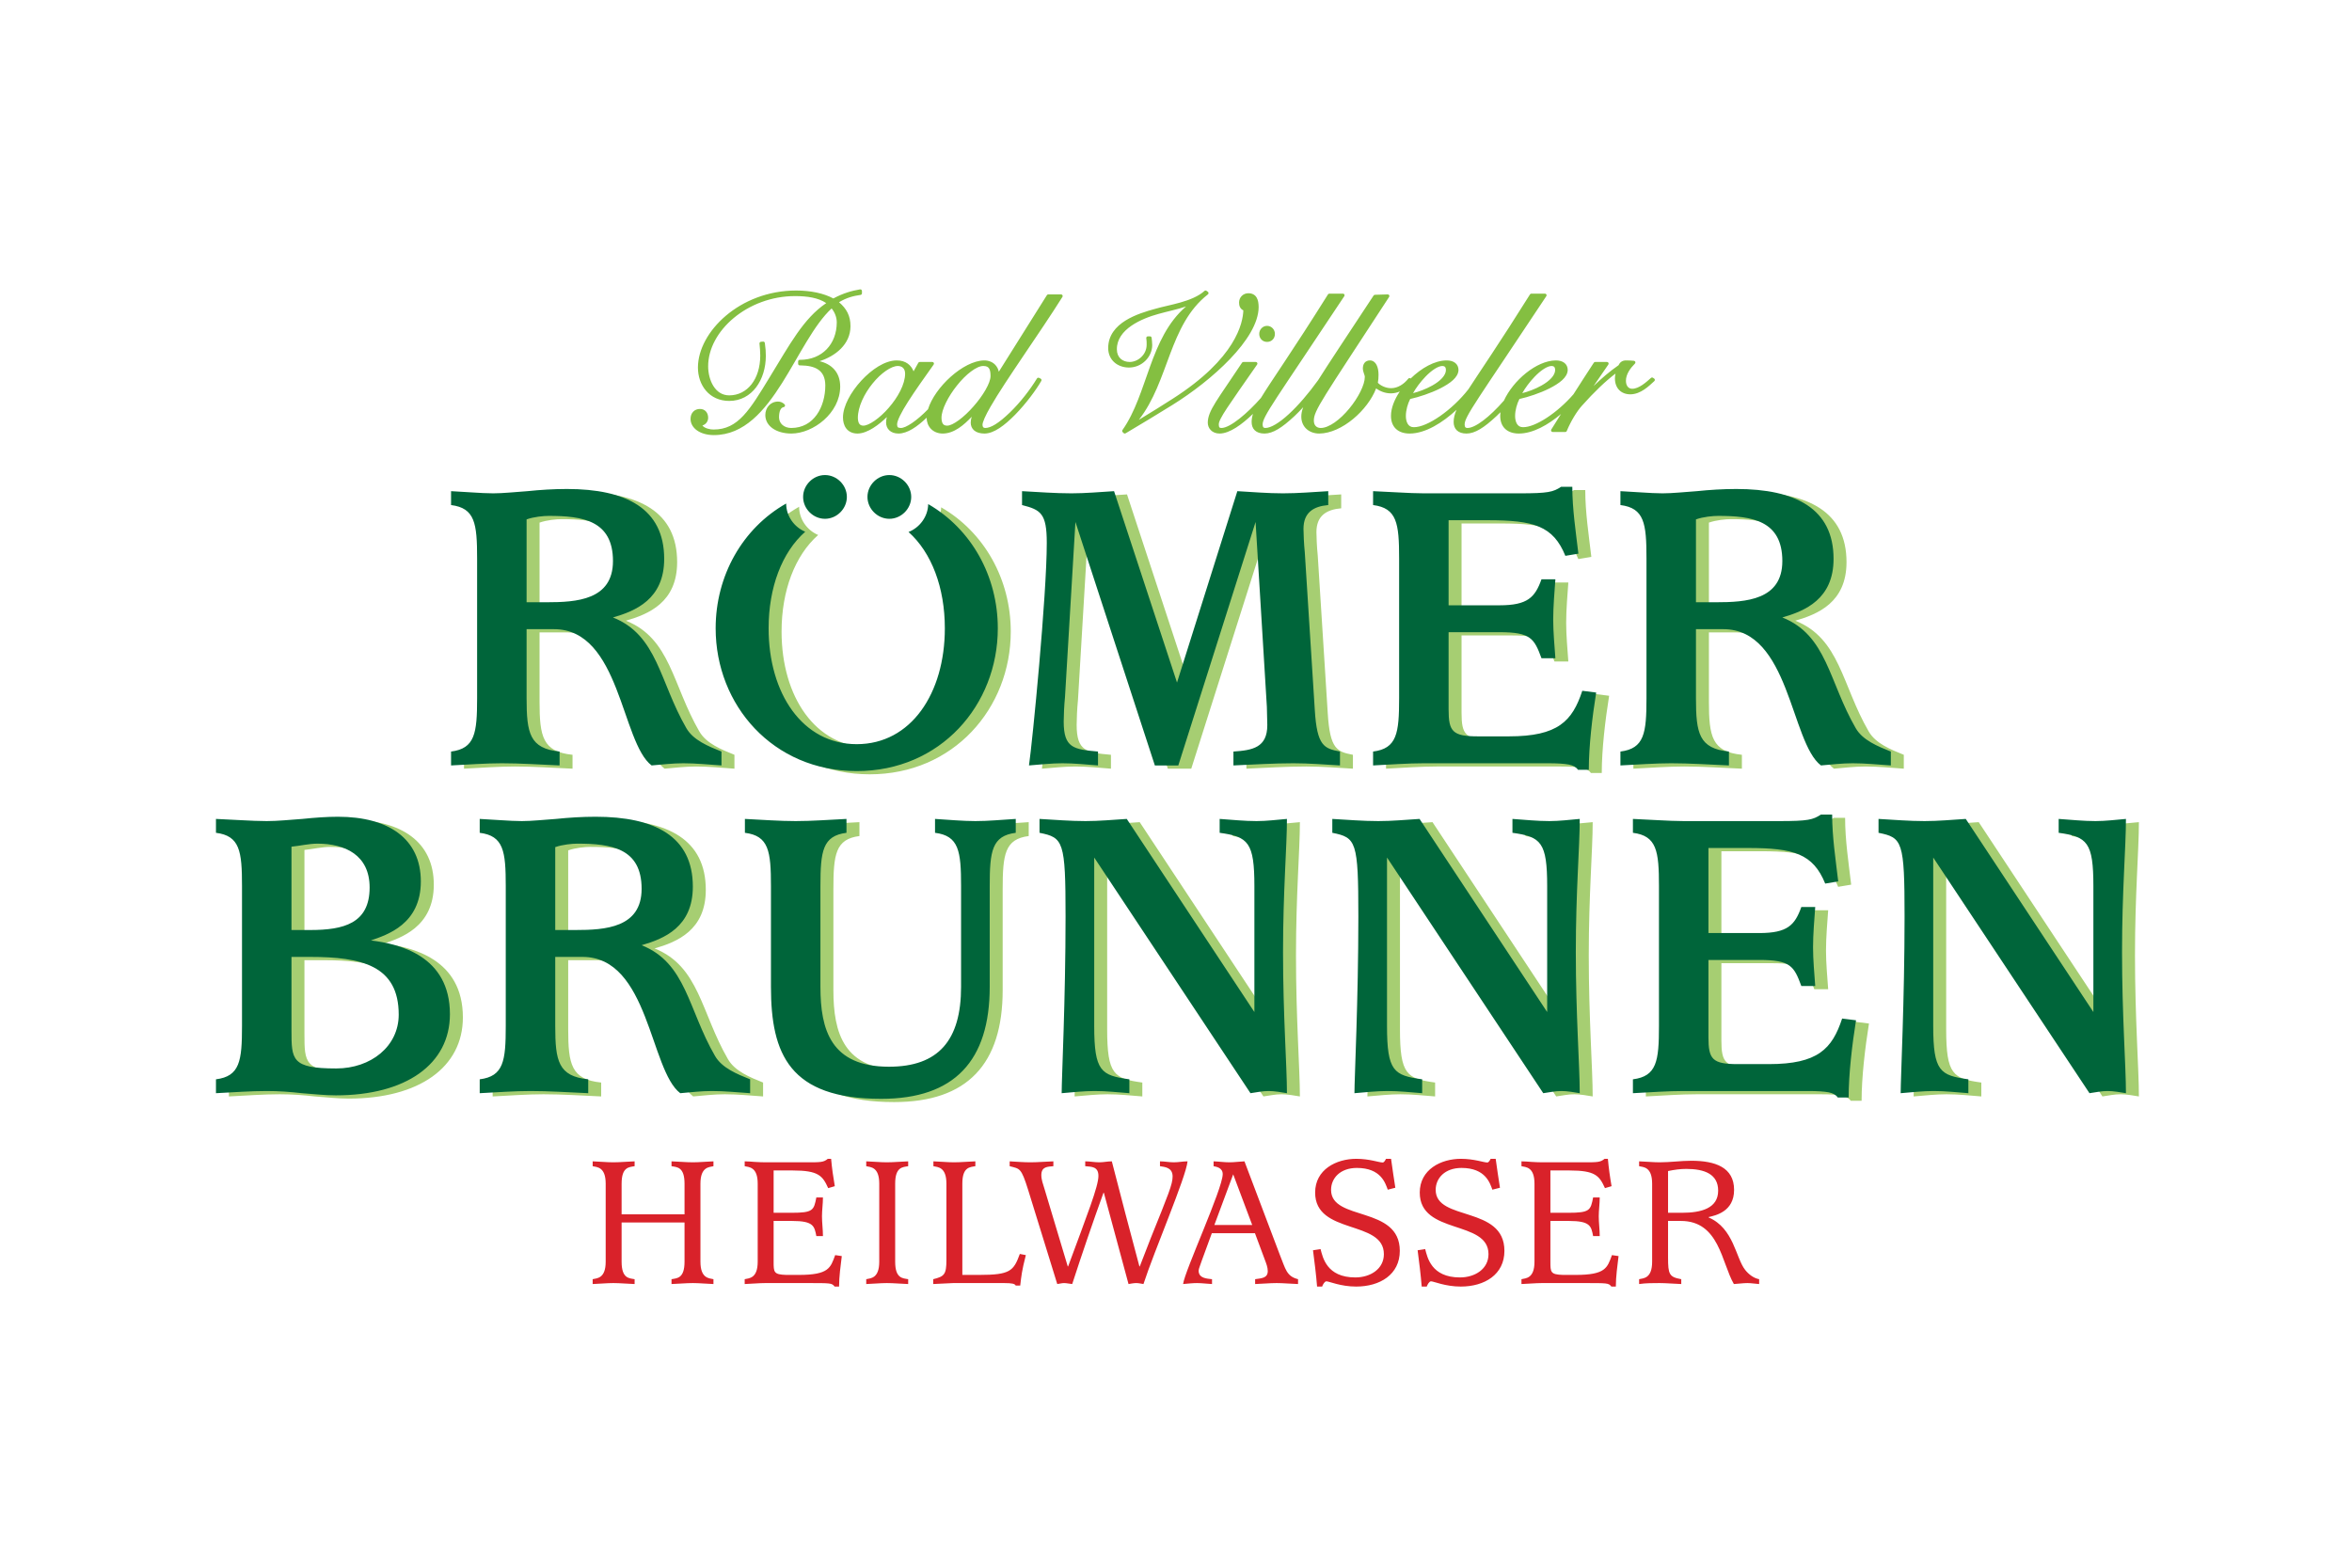
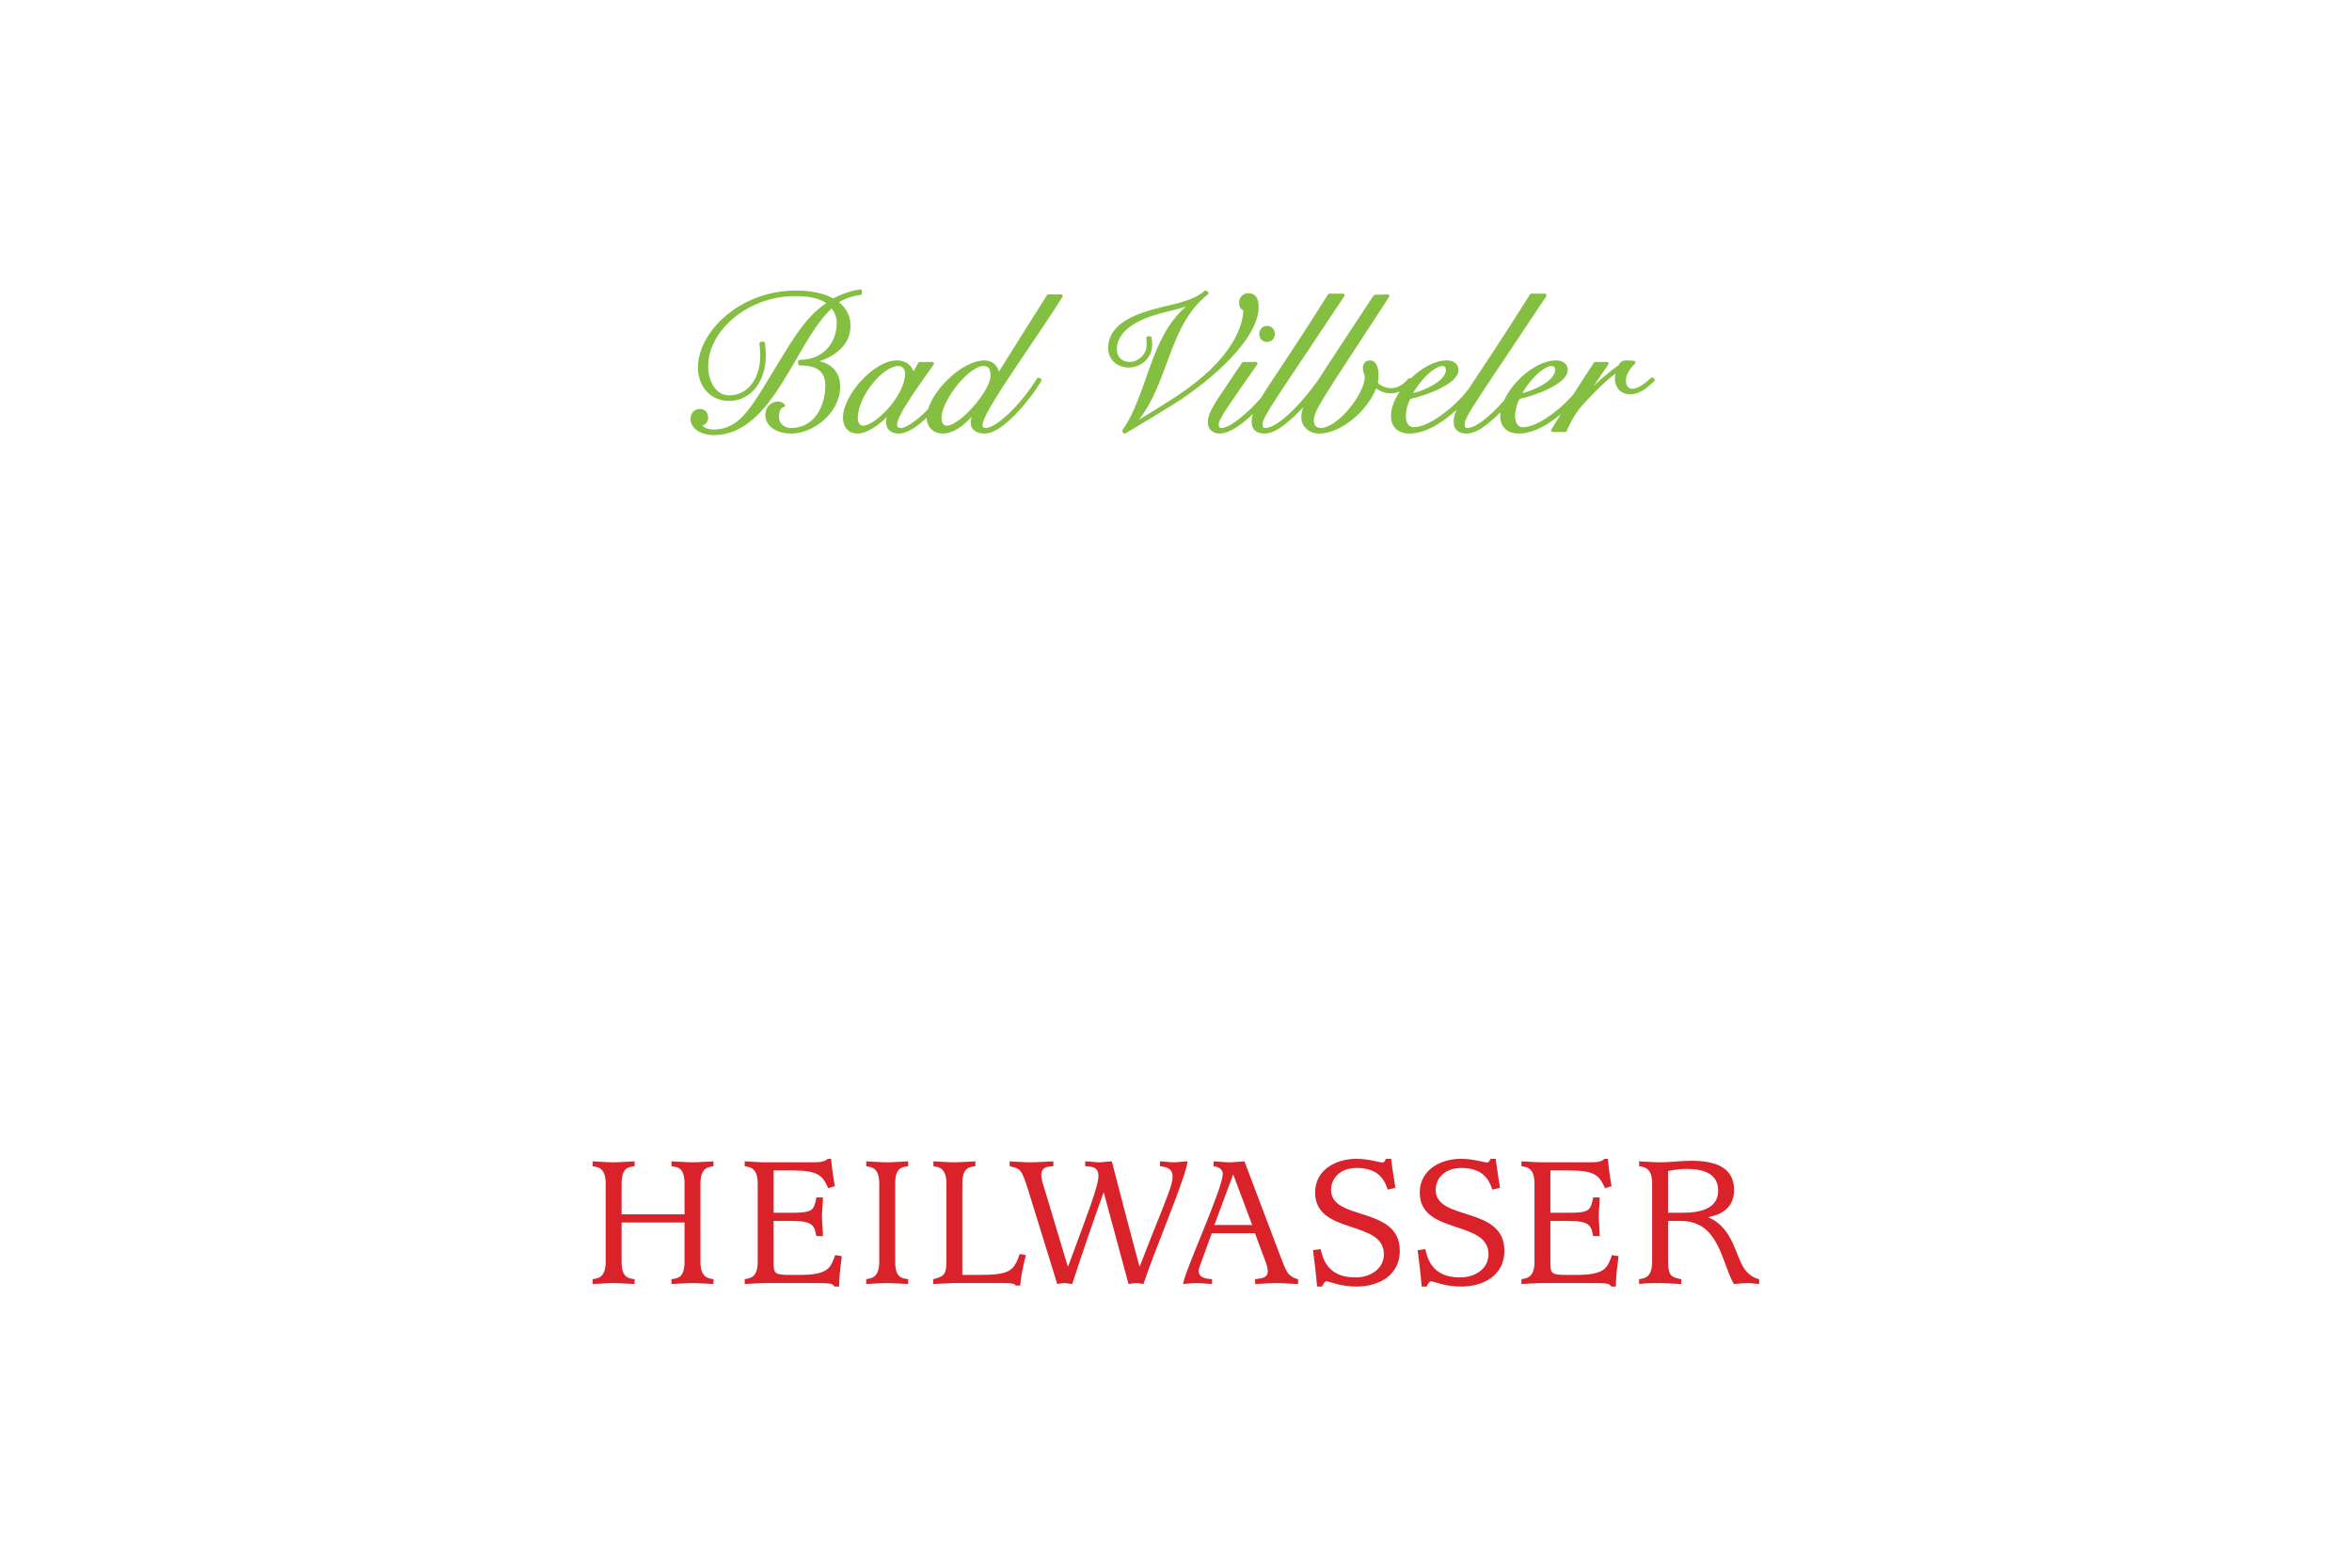
<svg xmlns="http://www.w3.org/2000/svg" width="360px" height="240px" viewBox="0 0 360 240" version="1.1">
  <title>360x240</title>
  <desc>Created with Sketch.</desc>
  <defs />
  <g id="Logo-Grundfläche" stroke="none" stroke-width="1" fill="none" fill-rule="evenodd">
    <g id="360x240">
      <g id="01romerbrunnen-4c-190808_original" transform="translate(33, 44)">
        <path d="M146.688,133.94 C145.946,133.94 145.231,133.792 144.548,133.792 L144.548,134.534 C145.262,134.654 146.481,134.713 146.481,136.11 C146.481,137.298 145.856,138.785 143.152,145.502 L141.457,149.871 L141.398,149.871 C139.971,144.521 138.544,139.141 137.177,133.792 C136.524,133.792 135.899,133.94 135.275,133.94 C134.531,133.94 133.818,133.792 133.106,133.792 L133.106,134.534 C134.057,134.624 135.126,134.564 135.126,136.021 C135.126,137.626 133.432,141.905 130.49,149.871 L130.43,149.871 L126.863,137.982 C126.655,137.298 126.388,136.615 126.388,135.902 C126.388,134.564 127.369,134.624 128.23,134.534 L128.23,133.792 C127.072,133.821 125.912,133.94 124.753,133.94 C123.684,133.94 122.613,133.85 121.543,133.792 L121.543,134.534 C123.119,134.951 123.297,134.742 124.367,138.161 L128.825,152.576 C129.152,152.546 129.51,152.427 129.865,152.427 C130.282,152.427 130.697,152.546 131.114,152.576 C132.63,147.909 134.234,143.213 135.899,138.606 L135.958,138.606 L139.733,152.576 C140.119,152.516 140.506,152.427 140.922,152.427 C141.279,152.427 141.636,152.516 142.021,152.576 C143.657,147.523 148.531,136.229 148.769,133.792 C148.055,133.792 147.373,133.94 146.688,133.94 Z M116.884,151.179 L114.298,151.179 L114.298,137.18 C114.298,134.624 115.487,134.683 116.289,134.534 L116.289,133.792 C115.22,133.821 114.12,133.94 113.019,133.94 C111.979,133.94 110.91,133.821 109.869,133.792 L109.869,134.534 C110.523,134.683 111.86,134.624 111.86,137.209 L111.86,148.89 C111.86,151.12 111.533,151.417 109.84,151.833 L109.84,152.576 C110.107,152.546 111.385,152.516 112.9,152.427 L120.659,152.427 C121.313,152.427 121.729,152.457 121.996,152.516 C122.264,152.576 122.383,152.665 122.472,152.814 L123.156,152.814 C123.334,151.298 123.393,150.584 124.017,148.147 L123.096,147.969 C122.145,150.584 121.61,151.179 116.884,151.179 Z M69.783,133.792 L69.783,134.534 C70.615,134.683 71.775,134.624 71.775,137.209 L71.775,141.905 L62.144,141.905 L62.144,137.209 C62.144,134.624 63.303,134.683 64.135,134.534 L64.135,133.792 C63.065,133.821 61.966,133.94 60.866,133.94 C59.825,133.94 58.755,133.821 57.715,133.792 L57.715,134.534 C58.369,134.683 59.707,134.624 59.707,137.209 L59.707,149.158 C59.707,151.744 58.369,151.684 57.715,151.833 L57.715,152.576 C58.755,152.546 59.825,152.427 60.866,152.427 C61.966,152.427 63.065,152.546 64.135,152.576 L64.135,151.833 C63.303,151.684 62.144,151.744 62.144,149.158 L62.144,143.154 L71.775,143.154 L71.775,149.158 C71.775,151.744 70.615,151.684 69.783,151.833 L69.783,152.576 C70.853,152.546 71.953,152.427 73.053,152.427 C74.092,152.427 75.163,152.546 76.202,152.576 L76.202,151.833 C75.55,151.684 74.211,151.744 74.211,149.158 L74.211,137.209 C74.211,134.624 75.55,134.683 76.202,134.534 L76.202,133.792 C75.163,133.821 74.092,133.94 73.053,133.94 C71.953,133.94 70.853,133.821 69.783,133.792 Z M99.587,133.792 L99.587,134.534 C100.241,134.683 101.579,134.624 101.579,137.209 L101.579,149.158 C101.579,151.744 100.241,151.684 99.587,151.833 L99.587,152.576 C100.628,152.546 101.698,152.427 102.738,152.427 C103.838,152.427 104.937,152.546 106.007,152.576 L106.007,151.833 C105.175,151.684 104.016,151.744 104.016,149.158 L104.016,137.209 C104.016,134.624 105.175,134.683 106.007,134.534 L106.007,133.792 C104.937,133.821 103.838,133.94 102.738,133.94 C101.698,133.94 100.628,133.821 99.587,133.792 Z M89.277,151.179 L87.344,151.179 C85.412,151.12 85.412,150.763 85.412,149.128 L85.412,142.916 L88.236,142.916 C91.536,142.916 91.655,143.719 91.951,145.234 L92.961,145.234 C92.961,144.224 92.814,143.213 92.814,142.203 C92.814,141.251 92.961,140.301 92.961,139.32 L91.951,139.32 C91.565,141.282 91.476,141.668 88.147,141.668 L85.412,141.668 L85.412,135.188 L88.326,135.188 C92.278,135.188 92.902,135.991 93.765,137.893 L94.775,137.596 C94.538,136.258 94.33,134.772 94.211,133.405 L93.706,133.405 C93.051,133.94 92.665,133.94 90.406,133.94 L84.134,133.94 C83.629,133.94 83.094,133.91 82.56,133.881 C82.024,133.85 81.519,133.792 80.983,133.792 L80.983,134.534 C81.637,134.683 82.975,134.624 82.975,137.209 L82.975,149.158 C82.975,151.744 81.637,151.684 80.983,151.833 L80.983,152.576 C82.024,152.546 83.094,152.427 84.134,152.427 L90.585,152.427 C92.368,152.427 93.288,152.427 93.824,152.487 C94.389,152.546 94.538,152.695 94.746,152.962 L95.429,152.962 C95.429,151.417 95.667,149.812 95.845,148.295 L94.834,148.147 C94.121,150.079 93.883,151.179 89.277,151.179 Z M208.171,151.179 L206.238,151.179 C204.307,151.12 204.307,150.763 204.307,149.128 L204.307,142.916 L207.13,142.916 C210.43,142.916 210.549,143.719 210.846,145.234 L211.856,145.234 C211.856,144.224 211.707,143.213 211.707,142.203 C211.707,141.251 211.856,140.301 211.856,139.32 L210.846,139.32 C210.458,141.282 210.37,141.668 207.041,141.668 L204.307,141.668 L204.307,135.188 L207.22,135.188 C211.172,135.188 211.797,135.991 212.658,137.893 L213.669,137.596 C213.431,136.258 213.224,134.772 213.105,133.405 L212.598,133.405 C211.944,133.94 211.559,133.94 209.3,133.94 L203.028,133.94 C202.523,133.94 201.987,133.91 201.454,133.881 C200.919,133.85 200.412,133.792 199.878,133.792 L199.878,134.534 C200.531,134.683 201.87,134.624 201.87,137.209 L201.87,149.158 C201.87,151.744 200.531,151.684 199.878,151.833 L199.878,152.576 C200.919,152.546 201.987,152.427 203.028,152.427 L209.478,152.427 C211.262,152.427 212.183,152.427 212.717,152.487 C213.283,152.546 213.431,152.695 213.639,152.962 L214.323,152.962 C214.323,151.417 214.56,149.812 214.738,148.295 L213.728,148.147 C213.015,150.079 212.777,151.179 208.171,151.179 Z M234.114,150.406 C232.659,148.563 232.39,144.045 228.526,142.381 L228.526,142.322 C229.539,142.084 232.421,141.518 232.421,138.161 C232.421,134.713 229.539,133.702 225.882,133.702 C225.079,133.702 224.277,133.762 223.474,133.821 C222.641,133.881 221.84,133.94 221.036,133.94 C219.997,133.94 218.927,133.821 217.886,133.792 L217.886,134.534 C218.54,134.683 219.878,134.624 219.878,137.209 L219.878,149.158 C219.878,151.744 218.54,151.684 217.886,151.833 L217.886,152.576 C218.897,152.427 219.997,152.427 221.008,152.427 C222.077,152.427 223.295,152.546 224.336,152.576 L224.336,151.833 C222.494,151.506 222.315,151.09 222.315,148.534 L222.315,142.916 L224.277,142.916 C230.162,142.916 230.49,149.306 232.39,152.576 C233.075,152.546 233.759,152.427 234.472,152.427 C235.065,152.427 235.66,152.546 236.256,152.576 L236.256,151.833 C235.423,151.684 234.651,151.09 234.114,150.406 Z M224.425,141.668 L222.315,141.668 L222.315,135.278 C223.295,135.069 224.187,134.951 225.109,134.951 C227.903,134.951 229.984,135.752 229.984,138.28 C229.984,140.984 227.397,141.668 224.425,141.668 Z M186.747,138.161 C186.747,136.377 188.144,134.801 190.701,134.801 C194.415,134.801 195.069,137.18 195.425,138.13 L196.586,137.834 C196.348,136.348 196.139,134.891 195.932,133.405 L195.159,133.405 C195.04,133.643 194.862,133.969 194.653,133.969 C194.089,133.969 192.632,133.405 190.61,133.405 C187.55,133.405 184.309,135.039 184.309,138.577 C184.309,145.086 194.831,142.708 194.831,147.999 C194.831,150.258 192.781,151.565 190.463,151.565 C186.064,151.565 185.469,148.474 185.142,147.226 L183.983,147.404 C184.221,149.247 184.459,151.09 184.607,152.962 L185.38,152.962 C185.499,152.635 185.767,152.16 186.033,152.16 C186.449,152.16 188.204,152.962 190.582,152.962 C194.237,152.962 197.268,151.12 197.268,147.493 C197.268,140.538 186.747,143.005 186.747,138.161 Z M170.734,138.161 C170.734,136.377 172.13,134.801 174.686,134.801 C178.402,134.801 179.056,137.18 179.413,138.13 L180.571,137.834 C180.335,136.348 180.126,134.891 179.917,133.405 L179.144,133.405 C179.025,133.643 178.847,133.969 178.64,133.969 C178.074,133.969 176.619,133.405 174.598,133.405 C171.535,133.405 168.296,135.039 168.296,138.577 C168.296,145.086 178.818,142.708 178.818,147.999 C178.818,150.258 176.766,151.565 174.448,151.565 C170.049,151.565 169.456,148.474 169.128,147.226 L167.97,147.404 C168.207,149.247 168.445,151.09 168.593,152.962 L169.366,152.962 C169.485,152.635 169.753,152.16 170.02,152.16 C170.437,152.16 172.189,152.962 174.567,152.962 C178.224,152.962 181.255,151.12 181.255,147.493 C181.255,140.538 170.734,143.005 170.734,138.161 Z M162.888,148.088 L157.479,133.792 C156.706,133.821 155.962,133.94 155.189,133.94 C154.386,133.94 153.584,133.821 152.752,133.792 L152.752,134.534 C153.198,134.624 154.15,134.772 154.15,135.752 C154.15,137.982 148.324,150.584 148.086,152.576 C148.799,152.516 149.511,152.427 150.225,152.427 C150.997,152.427 151.741,152.546 152.514,152.576 L152.514,151.833 C151.741,151.744 150.464,151.714 150.464,150.525 C150.464,150.228 150.79,149.514 150.939,149.009 L152.485,144.789 L159.083,144.789 L160.599,148.86 C160.807,149.425 161.045,149.99 161.045,150.584 C161.045,151.684 160.094,151.684 159.112,151.833 L159.112,152.576 C160.213,152.546 161.283,152.427 162.412,152.427 C163.482,152.427 164.581,152.546 165.682,152.576 L165.682,151.833 C163.898,151.387 163.78,150.287 162.888,148.088 Z M152.87,143.54 L155.754,135.783 L158.667,143.54 L152.87,143.54 L152.87,143.54 Z" id="Fill-1" fill="#D9222A" />
        <path d="M160.94,8.343 L160.944,8.343 C161.285,8.343 161.593,8.212 161.807,7.987 C162.022,7.764 162.14,7.453 162.139,7.115 C162.138,6.452 161.619,5.888 160.94,5.886 C160.261,5.888 159.743,6.452 159.741,7.115 C159.741,7.453 159.859,7.764 160.074,7.987 C160.288,8.213 160.597,8.343 160.94,8.343 Z M97.177,5.955 C97.186,4.345 96.563,3.239 95.422,2.267 C96.55,1.59 97.558,1.311 98.717,1.148 C98.84,1.131 98.932,1.026 98.932,0.902 L98.932,0.546 C98.932,0.473 98.899,0.403 98.843,0.357 C98.788,0.309 98.714,0.289 98.642,0.301 C97.408,0.507 96.1,0.861 94.552,1.69 C93.085,0.902 91.103,0.477 88.846,0.476 C80.195,0.487 73.846,6.836 73.826,12.256 C73.826,13.601 74.25,14.878 75.068,15.826 C75.883,16.773 77.1,17.38 78.621,17.379 C82.13,17.374 84.213,14.119 84.219,10.503 C84.219,9.871 84.188,9.345 84.068,8.507 C84.049,8.376 83.93,8.283 83.8,8.295 L83.473,8.324 C83.407,8.33 83.348,8.362 83.304,8.413 C83.263,8.464 83.242,8.528 83.249,8.595 C83.308,9.219 83.366,9.834 83.366,10.443 C83.355,14.048 81.392,16.521 78.621,16.527 C77.525,16.524 76.744,15.96 76.2,15.108 C75.66,14.257 75.39,13.122 75.391,12.078 C75.389,9.378 76.89,6.689 79.314,4.675 C81.737,2.66 85.073,1.328 88.697,1.329 C90.548,1.327 92.27,1.586 93.465,2.404 C89.972,4.751 87.861,8.773 84.8,13.762 C81.754,18.753 79.991,21.77 76.213,21.757 C75.689,21.771 74.811,21.563 74.508,21.136 C75.025,20.991 75.39,20.526 75.391,19.955 C75.391,19.596 75.289,19.26 75.07,19.008 C74.854,18.755 74.519,18.605 74.133,18.607 C73.734,18.606 73.365,18.749 73.104,19.021 C72.842,19.292 72.695,19.681 72.696,20.133 C72.707,21.55 74.156,22.607 76.273,22.61 C80.901,22.601 84.033,18.875 86.718,14.618 C89.343,10.446 91.584,5.702 94.291,3.218 C94.783,3.831 95.078,4.59 95.077,5.362 C95.065,8.673 92.845,11.077 89.471,11.088 C89.452,11.088 89.429,11.087 89.405,11.088 C89.27,11.09 89.163,11.201 89.163,11.336 L89.163,11.692 C89.163,11.758 89.189,11.822 89.236,11.869 C89.284,11.914 89.347,11.94 89.413,11.939 C89.455,11.939 89.496,11.939 89.537,11.939 C91.76,11.972 93.304,12.639 93.323,14.991 C93.325,16.642 92.88,18.289 92.006,19.505 C91.13,20.722 89.851,21.516 88.103,21.52 C86.99,21.511 86.243,20.815 86.239,19.895 C86.245,18.934 86.502,18.393 86.957,18.325 C87.048,18.309 87.122,18.244 87.15,18.156 C87.178,18.068 87.154,17.972 87.089,17.907 C86.817,17.631 86.469,17.474 86.081,17.478 C84.893,17.48 84.141,18.453 84.14,19.538 C84.148,21.25 85.841,22.369 88.132,22.373 C91.481,22.358 95.579,19.242 95.602,15.199 C95.615,12.977 94.253,11.715 92.438,11.297 C94.836,10.532 97.164,8.743 97.177,5.955 Z M159.649,3.042 C159.647,2.456 159.577,1.942 159.333,1.539 C159.091,1.13 158.642,0.885 158.063,0.893 C157.277,0.894 156.657,1.514 156.655,2.3 C156.639,2.783 156.816,3.289 157.306,3.512 C157.244,5.438 156.176,10.842 146.545,17.012 C144.939,18.041 143.206,19.133 141.311,20.271 C145.957,14.344 145.902,5.74 151.885,1.067 C151.945,1.02 151.981,0.946 151.979,0.868 C151.978,0.79 151.939,0.718 151.876,0.672 L151.669,0.522 C151.574,0.455 151.445,0.461 151.359,0.539 C149.495,2.219 145.931,2.654 143.813,3.281 C142.506,3.638 140.732,4.161 139.265,5.076 C137.801,5.986 136.62,7.332 136.622,9.285 C136.62,10.195 136.98,10.956 137.564,11.472 C138.148,11.99 138.944,12.267 139.814,12.267 C141.798,12.261 143.354,10.62 143.36,8.838 C143.359,8.37 143.298,8.028 143.27,7.717 C143.259,7.589 143.152,7.49 143.024,7.49 L142.696,7.49 C142.623,7.49 142.554,7.523 142.506,7.579 C142.46,7.634 142.439,7.708 142.451,7.78 C142.508,8.113 142.508,8.392 142.508,8.779 C142.505,10.295 141.193,11.412 139.902,11.414 C138.817,11.399 137.961,10.755 137.95,9.492 C137.913,6.399 141.757,4.756 144.338,4.054 C145.773,3.652 147.207,3.371 148.536,2.919 C142.923,7.743 142.696,16.321 138.808,21.833 C138.738,21.932 138.75,22.067 138.835,22.151 L138.985,22.3 C139.033,22.347 139.096,22.372 139.16,22.372 C139.203,22.372 139.246,22.361 139.286,22.338 C141.814,20.85 144.133,19.423 146.451,17.996 C152.451,14.268 159.604,7.905 159.649,3.042 Z M129.41,1.07 L127.448,1.07 C127.363,1.07 127.284,1.114 127.239,1.187 L119.881,12.908 C119.79,12.489 119.597,12.118 119.312,11.829 C118.907,11.414 118.323,11.176 117.64,11.176 C114.441,11.217 110.071,15.296 109.043,18.654 C107.313,20.431 105.642,21.545 104.864,21.52 C104.403,21.478 104.348,21.436 104.31,20.995 C104.293,20.434 104.957,19.101 106.002,17.475 C107.044,15.838 108.454,13.856 109.91,11.806 C109.964,11.73 109.971,11.631 109.929,11.549 C109.886,11.467 109.801,11.414 109.708,11.414 L107.777,11.414 C107.687,11.414 107.604,11.463 107.56,11.541 L106.831,12.845 C106.489,11.953 105.683,11.165 104.239,11.176 C102.446,11.187 100.433,12.539 98.826,14.277 C97.227,16.024 96.035,18.161 96.026,19.895 C96.028,20.512 96.166,21.121 96.527,21.595 C96.885,22.067 97.471,22.373 98.252,22.373 L98.265,22.373 C99.828,22.351 101.575,20.974 102.743,19.849 C102.672,20.111 102.626,20.383 102.625,20.668 C102.624,21.123 102.78,21.56 103.11,21.876 C103.439,22.193 103.926,22.373 104.537,22.373 C105.895,22.359 107.379,21.338 108.831,19.949 C108.836,20.59 109.057,21.194 109.479,21.641 C109.905,22.093 110.537,22.373 111.308,22.373 C113.062,22.357 114.553,21.049 115.733,19.802 C115.642,20.088 115.58,20.391 115.579,20.697 C115.576,21.171 115.757,21.615 116.127,21.915 C116.496,22.216 117.023,22.372 117.699,22.373 C119.156,22.357 120.767,21.119 122.364,19.504 C124.047,17.79 125.626,15.645 126.385,14.31 C126.418,14.252 126.426,14.182 126.406,14.116 C126.387,14.051 126.341,13.998 126.281,13.967 L126.043,13.848 C125.928,13.791 125.787,13.831 125.721,13.941 C124.663,15.675 123.125,17.655 121.6,19.122 C119.862,20.809 118.633,21.531 117.788,21.52 C117.509,21.505 117.402,21.38 117.383,21.054 C117.369,20.661 117.827,19.608 118.611,18.262 C120.957,14.181 126.114,7.032 129.619,1.45 C129.667,1.373 129.67,1.277 129.626,1.198 C129.583,1.119 129.5,1.07 129.41,1.07 Z M103.017,18.446 C101.639,20.044 99.952,21.187 99.128,21.163 C98.606,21.152 98.33,20.821 98.305,19.984 C98.301,18.294 99.283,16.274 100.564,14.701 C101.835,13.122 103.43,12.012 104.448,12.029 C105.076,12.045 105.523,12.406 105.538,13.178 C105.545,14.823 104.412,16.857 103.017,18.446 Z M116.005,18.216 C114.577,19.864 112.814,21.193 111.962,21.163 C111.605,21.157 111.439,21.049 111.307,20.859 C111.177,20.665 111.108,20.345 111.109,19.955 C111.099,18.721 112.136,16.681 113.482,15.008 C114.814,13.321 116.493,12.005 117.52,12.029 C118.044,12.037 118.257,12.192 118.41,12.44 C118.561,12.694 118.613,13.104 118.611,13.564 C118.628,14.606 117.453,16.584 116.005,18.216 Z M220.184,13.953 L220.006,13.834 C219.913,13.77 219.788,13.778 219.704,13.853 C218.962,14.519 217.846,15.53 216.808,15.516 C216.303,15.508 215.881,15.135 215.867,14.308 C215.86,13.264 216.58,12.326 217.25,11.658 C217.317,11.589 217.34,11.488 217.307,11.398 C217.273,11.307 217.19,11.244 217.094,11.236 C216.739,11.208 216.404,11.176 215.975,11.176 C215.227,11.143 214.912,11.55 214.738,11.912 C213.437,12.806 212.053,13.997 210.911,15.104 L213.177,11.803 C213.228,11.727 213.234,11.627 213.192,11.547 C213.149,11.466 213.064,11.414 212.973,11.414 L211.161,11.414 C211.077,11.414 210.999,11.456 210.953,11.526 C209.888,13.15 208.855,14.76 207.834,16.362 C205.387,19.185 202.02,21.421 200.112,21.401 C199.643,21.395 199.382,21.201 199.184,20.885 C198.99,20.569 198.903,20.116 198.904,19.687 C198.902,18.802 199.191,17.81 199.564,17.081 C200.898,16.785 202.676,16.207 204.158,15.465 C205.666,14.693 206.923,13.796 206.957,12.643 C206.961,12.193 206.773,11.798 206.441,11.547 C206.11,11.295 205.662,11.177 205.136,11.176 C202.152,11.201 198.589,14.272 197.195,17.326 C195.004,19.84 192.785,21.549 191.587,21.52 C191.295,21.496 191.21,21.421 191.18,21.025 C191.133,19.788 193.069,17.359 203.682,1.337 C203.733,1.261 203.737,1.163 203.694,1.083 C203.651,1.003 203.566,0.953 203.476,0.953 L201.395,0.953 C201.31,0.953 201.23,0.996 201.185,1.068 C196.455,8.619 193.504,12.884 191.75,15.6 C189.286,18.757 185.478,21.426 183.393,21.401 C182.924,21.395 182.662,21.201 182.464,20.885 C182.27,20.569 182.183,20.116 182.184,19.687 C182.182,18.802 182.472,17.81 182.845,17.081 C184.179,16.785 185.958,16.207 187.438,15.465 C188.946,14.693 190.204,13.796 190.239,12.643 C190.242,12.193 190.055,11.798 189.722,11.547 C189.391,11.295 188.943,11.177 188.415,11.176 C186.584,11.183 184.548,12.357 182.914,13.948 C182.863,13.902 182.798,13.878 182.73,13.882 C182.659,13.886 182.594,13.919 182.55,13.975 C181.9,14.797 180.946,15.43 179.921,15.427 C179.063,15.434 178.239,14.981 177.897,14.598 C177.974,14.181 177.999,13.801 177.999,13.356 C177.998,12.764 177.9,12.246 177.691,11.85 C177.489,11.457 177.129,11.173 176.681,11.176 C176.323,11.172 176.02,11.324 175.843,11.565 C175.665,11.804 175.602,12.103 175.601,12.405 C175.615,12.982 175.915,13.413 175.898,13.713 C175.909,14.885 174.895,16.897 173.517,18.552 C172.15,20.221 170.403,21.537 169.133,21.52 C168.515,21.508 168.115,21.118 168.101,20.43 C168.068,18.86 169.332,17.255 179.623,1.454 C179.673,1.376 179.676,1.277 179.631,1.197 C179.586,1.116 179.5,1.067 179.408,1.07 L177.446,1.13 C177.366,1.132 177.291,1.174 177.246,1.241 C173.059,7.604 170.41,11.572 168.754,14.201 C167.295,16.228 165.707,18.077 164.258,19.406 C162.815,20.741 161.484,21.534 160.667,21.52 C160.375,21.496 160.29,21.421 160.261,21.025 C160.214,19.788 162.148,17.359 172.762,1.337 C172.811,1.261 172.817,1.163 172.774,1.083 C172.73,1.003 172.646,0.953 172.555,0.953 L170.475,0.953 C170.389,0.953 170.31,0.996 170.265,1.068 C164.685,9.975 161.581,14.311 159.996,16.926 C158.034,19.171 155.272,21.559 153.926,21.52 C153.748,21.516 153.69,21.478 153.643,21.42 C153.593,21.359 153.549,21.221 153.55,20.995 C153.507,20.166 155.076,18.051 159.42,11.803 C159.472,11.727 159.479,11.629 159.435,11.547 C159.393,11.465 159.309,11.414 159.217,11.414 L157.314,11.414 C157.231,11.414 157.153,11.456 157.107,11.526 C153.377,17.172 151.889,18.837 151.864,20.697 C151.864,21.112 152.011,21.533 152.321,21.851 C152.631,22.17 153.098,22.373 153.689,22.373 C155.225,22.352 157.077,21.002 158.782,19.359 C158.642,19.799 158.577,20.202 158.577,20.609 C158.575,21.098 158.718,21.554 159.057,21.879 C159.396,22.204 159.899,22.373 160.548,22.373 C161.83,22.364 163.201,21.51 165.146,19.69 C165.574,19.287 166.019,18.832 166.469,18.34 C166.262,18.896 166.179,19.343 166.179,19.776 C166.177,20.582 166.492,21.247 166.998,21.693 C167.504,22.14 168.189,22.373 168.924,22.373 C172.398,22.345 176.382,18.751 177.631,15.46 C178.276,15.929 179.056,16.219 179.891,16.219 C180.379,16.219 180.838,16.109 181.255,15.933 C180.434,17.156 179.909,18.458 179.905,19.657 C179.903,20.493 180.162,21.188 180.667,21.661 C181.171,22.136 181.894,22.373 182.769,22.373 C185.188,22.361 187.803,20.71 189.94,18.737 C189.634,19.436 189.497,20.017 189.497,20.609 C189.495,21.098 189.639,21.554 189.977,21.879 C190.316,22.204 190.819,22.373 191.468,22.373 C192.752,22.364 194.12,21.51 196.067,19.69 C196.262,19.507 196.46,19.312 196.661,19.108 C196.637,19.293 196.625,19.476 196.625,19.657 C196.624,20.493 196.881,21.188 197.386,21.661 C197.89,22.136 198.613,22.373 199.489,22.373 C201.638,22.364 203.942,21.056 205.929,19.381 C205.429,20.173 204.932,20.965 204.44,21.756 C204.392,21.832 204.39,21.928 204.434,22.007 C204.477,22.085 204.56,22.134 204.651,22.134 L206.583,22.134 C206.683,22.134 206.774,22.074 206.812,21.981 C207.423,20.493 208.37,18.958 209.115,18.128 C211.027,15.982 212.798,14.3 214.274,13.192 C214.214,13.429 214.183,13.677 214.182,13.921 C214.181,14.653 214.408,15.274 214.827,15.706 C215.247,16.139 215.848,16.369 216.539,16.368 C218.138,16.357 219.383,15.103 220.215,14.341 C220.271,14.289 220.299,14.215 220.292,14.139 C220.288,14.063 220.247,13.995 220.184,13.953 Z M201.895,13.673 C202.796,12.728 203.819,12.029 204.489,12.029 C204.496,12.029 204.504,12.029 204.511,12.029 C204.84,12.047 205.016,12.184 205.035,12.613 C205.053,13.464 204.147,14.349 202.951,15.017 C201.977,15.569 200.842,15.98 200.002,16.187 C200.436,15.408 201.133,14.461 201.895,13.673 Z M185.176,13.673 C186.077,12.728 187.1,12.029 187.771,12.029 C187.778,12.029 187.785,12.029 187.793,12.029 C188.119,12.047 188.298,12.185 188.317,12.613 C188.335,13.464 187.428,14.349 186.233,15.017 C185.259,15.569 184.124,15.98 183.284,16.187 C183.717,15.408 184.414,14.461 185.176,13.673 L185.176,13.673 Z" id="Fill-2" fill="#84BF41" />
-         <path d="M54.632,73.678 L54.632,71.552 C50.048,71.087 49.584,68.761 49.584,63.38 L49.584,52.815 L53.768,52.815 C63.933,52.815 64.067,70.156 68.717,73.678 C70.312,73.544 71.906,73.345 73.567,73.345 C75.495,73.345 77.42,73.544 79.414,73.678 L79.414,71.552 C77.42,70.754 75.096,69.824 74.033,67.964 C69.913,60.854 69.648,53.747 62.804,51.022 C66.259,50.026 70.644,48.231 70.644,42.054 C70.644,34.345 64.797,31.356 55.762,31.356 C53.703,31.356 51.642,31.488 49.716,31.689 C47.789,31.821 45.996,32.021 44.467,32.021 C43.47,32.021 42.408,31.954 41.345,31.888 L38.022,31.689 L38.022,33.814 C41.677,34.279 42.01,36.606 42.01,41.986 L42.01,63.38 C42.01,68.761 41.677,71.087 38.022,71.552 L38.022,73.678 C40.68,73.544 43.338,73.345 45.796,73.345 C48.653,73.345 51.576,73.544 54.632,73.678 Z M49.584,36.007 C50.713,35.609 52.175,35.475 52.972,35.475 C58.087,35.475 62.804,36.14 62.804,42.385 C62.804,48.364 57.224,48.697 52.639,48.697 L49.584,48.697 L49.584,36.007 Z M25.757,100.468 C28.215,99.604 33.398,98.01 33.398,91.433 C33.398,84.922 28.481,81.533 20.708,81.533 C19.046,81.533 17.186,81.665 15.26,81.865 C13.399,81.998 11.473,82.198 9.812,82.198 C8.616,82.198 7.286,82.131 6.024,82.064 L2.038,81.865 L2.038,83.991 C5.693,84.457 6.024,86.782 6.024,92.164 L6.024,113.557 C6.024,118.938 5.693,121.263 2.038,121.728 L2.038,123.855 C4.696,123.722 7.353,123.522 9.812,123.522 C11.672,123.522 13.465,123.654 15.193,123.855 C16.987,123.987 18.715,124.186 20.375,124.186 C31.139,124.186 37.849,119.404 37.849,111.762 C37.849,102.794 30.075,100.999 25.757,100.468 Z M13.598,86.117 C14.927,85.984 16.257,85.652 17.585,85.652 C21.771,85.652 25.558,87.379 25.558,92.363 C25.558,97.877 21.571,98.873 16.455,98.873 L13.598,98.873 L13.598,86.117 Z M20.442,120.067 C13.598,120.067 13.598,118.738 13.598,114.221 L13.598,102.992 L16.455,102.992 C24.361,102.992 30.009,104.321 30.009,111.829 C30.009,116.679 25.757,120.067 20.442,120.067 Z M78.418,118.141 C74.299,111.032 74.033,103.923 67.189,101.199 C70.644,100.202 75.03,98.408 75.03,92.23 C75.03,84.523 69.182,81.533 60.148,81.533 C58.088,81.533 56.028,81.665 54.101,81.865 C52.174,81.998 50.381,82.198 48.852,82.198 C47.856,82.198 46.794,82.131 45.73,82.064 L42.407,81.865 L42.407,83.991 C46.062,84.457 46.395,86.782 46.395,92.164 L46.395,113.557 C46.395,118.938 46.062,121.263 42.407,121.728 L42.407,123.855 C45.065,123.722 47.723,123.522 50.181,123.522 C53.038,123.522 55.962,123.722 59.017,123.855 L59.017,121.728 C54.433,121.263 53.969,118.938 53.969,113.557 L53.969,102.992 L58.154,102.992 C68.319,102.992 68.452,120.333 73.102,123.855 C74.697,123.722 76.291,123.522 77.952,123.522 C79.88,123.522 81.806,123.722 83.798,123.855 L83.798,121.728 C81.806,120.93 79.481,120.001 78.418,118.141 Z M57.025,98.873 L53.969,98.873 L53.969,86.184 C55.098,85.785 56.56,85.652 57.357,85.652 C62.473,85.652 67.189,86.317 67.189,92.562 C67.189,98.541 61.608,98.873 57.025,98.873 Z M100.114,74.541 C112.937,74.541 121.708,64.443 121.708,52.683 C121.708,44.698 117.664,37.48 111.055,33.668 C111.018,35.582 109.759,37.262 108.044,37.941 C111.581,41.096 113.601,46.462 113.601,52.683 C113.601,62.649 108.419,70.422 100.114,70.422 C91.809,70.422 86.628,62.649 86.628,52.683 C86.628,46.436 88.663,41.051 92.228,37.901 C90.537,37.187 89.314,35.496 89.314,33.581 C82.622,37.371 78.521,44.642 78.521,52.683 C78.521,64.443 87.292,74.541 100.114,74.541 Z M112.1,81.865 L112.1,83.991 C115.753,84.457 116.085,86.782 116.085,92.164 L116.085,107.577 C116.085,115.749 112.631,119.802 105.057,119.802 C96.154,119.802 94.559,114.154 94.559,107.577 L94.559,92.164 C94.559,86.782 94.891,84.457 98.546,83.991 L98.546,81.865 C95.888,81.998 93.231,82.198 90.773,82.198 C88.315,82.198 85.656,81.998 82.999,81.865 L82.999,83.991 C86.653,84.457 86.985,86.782 86.985,92.164 L86.985,107.577 C86.985,117.874 89.842,124.718 103.86,124.718 C115.088,124.718 120.47,118.871 120.47,107.577 L120.47,92.164 C120.47,86.782 120.803,84.457 124.456,83.991 L124.456,81.865 C122.198,81.998 120.337,82.198 118.278,82.198 C116.418,82.198 114.158,81.998 112.1,81.865 Z M161.312,82.198 C159.451,82.198 157.591,81.998 155.664,81.865 L155.664,83.991 C160.049,84.589 160.981,85.453 160.981,92.164 L160.981,111.43 L141.446,81.865 C139.32,81.998 137.261,82.198 135.136,82.198 C132.809,82.198 130.418,81.998 128.092,81.865 L128.092,83.991 C131.747,84.722 132.078,85.253 132.078,96.815 C132.078,109.569 131.482,121.529 131.482,123.855 C133.075,123.722 134.936,123.522 136.53,123.522 C138.39,123.522 140.052,123.722 141.845,123.855 L141.845,121.728 C137.526,121.131 136.464,120.532 136.464,113.557 L136.464,87.778 L160.381,123.855 C161.379,123.722 162.176,123.522 163.172,123.522 C164.035,123.522 165.164,123.722 165.963,123.855 C165.963,119.669 165.365,111.962 165.365,102.261 C165.365,92.894 165.963,86.184 165.963,81.865 C164.433,81.998 162.84,82.198 161.312,82.198 Z M294.383,81.865 C292.853,81.998 291.259,82.198 289.731,82.198 C287.871,82.198 286.01,81.998 284.084,81.865 L284.084,83.991 C288.469,84.589 289.399,85.453 289.399,92.164 L289.399,111.43 L269.866,81.865 C267.741,81.998 265.681,82.198 263.555,82.198 C261.229,82.198 258.838,81.998 256.512,81.865 L256.512,83.991 C260.167,84.722 260.498,85.253 260.498,96.815 C260.498,109.569 259.902,121.529 259.902,123.855 C261.494,123.722 263.356,123.522 264.95,123.522 C266.81,123.522 268.471,123.722 270.264,123.855 L270.264,121.728 C265.946,121.131 264.884,120.532 264.884,113.557 L264.884,87.778 L288.801,123.855 C289.798,123.722 290.594,123.522 291.592,123.522 C292.455,123.522 293.584,123.722 294.383,123.855 C294.383,119.669 293.783,111.962 293.783,102.261 C293.783,92.894 294.383,86.184 294.383,81.865 Z M233.616,73.678 L233.616,71.552 C229.032,71.087 228.568,68.761 228.568,63.38 L228.568,52.815 L232.753,52.815 C242.918,52.815 243.052,70.156 247.701,73.678 C249.297,73.544 250.892,73.345 252.552,73.345 C254.479,73.345 256.406,73.544 258.398,73.678 L258.398,71.552 C256.406,70.754 254.081,69.824 253.018,67.964 C248.898,60.854 248.633,53.747 241.789,51.022 C245.243,50.026 249.629,48.231 249.629,42.054 C249.629,34.345 243.781,31.356 234.747,31.356 C232.688,31.356 230.626,31.488 228.702,31.689 C226.774,31.821 224.981,32.021 223.451,32.021 C222.455,32.021 221.393,31.954 220.329,31.888 L217.007,31.689 L217.007,33.814 C220.662,34.279 220.995,36.606 220.995,41.986 L220.995,63.38 C220.995,68.761 220.662,71.087 217.007,71.552 L217.007,73.678 C219.664,73.544 222.322,73.345 224.78,73.345 C227.638,73.345 230.56,73.544 233.616,73.678 Z M228.568,36.007 C229.697,35.609 231.16,35.475 231.957,35.475 C237.072,35.475 241.789,36.14 241.789,42.385 C241.789,48.364 236.208,48.697 231.624,48.697 L228.568,48.697 L228.568,36.007 Z M239.713,119.404 L234.996,119.404 C231.076,119.404 230.478,118.672 230.478,115.284 L230.478,103.458 L238.251,103.458 C243.036,103.458 243.566,104.388 244.697,107.444 L246.822,107.444 C246.689,105.518 246.49,103.458 246.49,101.532 C246.49,99.471 246.689,97.279 246.822,95.353 L244.697,95.353 C243.699,98.143 242.57,99.339 238.251,99.339 L230.478,99.339 L230.478,86.317 L236.524,86.317 C243.5,86.317 246.49,87.181 248.35,91.765 L250.343,91.433 C249.944,88.044 249.414,84.589 249.414,81.201 L247.687,81.201 C246.49,81.998 245.693,82.198 241.374,82.198 L226.69,82.198 C225.496,82.198 224.166,82.131 222.905,82.064 L218.919,81.865 L218.919,83.991 C222.572,84.457 222.905,86.782 222.905,92.164 L222.905,113.557 C222.905,118.938 222.572,121.263 218.919,121.728 L218.919,123.855 C221.574,123.722 224.232,123.522 226.69,123.522 L245.693,123.522 C247.153,123.522 248.151,123.589 248.882,123.722 C249.545,123.855 250.01,124.12 250.277,124.519 L251.938,124.519 C251.938,120.93 252.47,116.414 253.067,112.693 L250.942,112.426 C249.414,117.077 247.221,119.404 239.713,119.404 Z M174.08,71.552 C171.688,71.087 170.558,70.754 170.226,65.173 L168.696,41.057 C168.562,39.793 168.495,38.066 168.495,37.469 C168.495,34.944 170.027,34.014 172.286,33.814 L172.286,31.689 C169.961,31.821 167.693,32.021 165.359,32.021 C163.024,32.021 160.698,31.821 158.371,31.689 L149.137,60.987 L139.502,31.689 C137.309,31.821 135.116,32.021 132.991,32.021 C130.466,32.021 127.941,31.821 125.417,31.689 L125.417,33.814 C128.274,34.545 129.204,35.076 129.204,39.595 C129.204,47.634 127.011,70.023 126.48,73.678 C128.207,73.544 129.934,73.345 131.596,73.345 C133.456,73.345 135.25,73.544 137.044,73.678 L137.044,71.552 C133.323,71.219 131.794,71.02 131.794,66.967 C131.794,66.104 131.862,64.509 131.994,63.18 L133.589,36.406 L145.749,73.678 L149.336,73.678 L161.164,36.406 L162.891,64.708 C162.891,65.639 162.957,66.568 162.957,67.499 C162.957,70.954 160.698,71.352 157.774,71.552 L157.774,73.678 C160.831,73.544 163.892,73.345 166.96,73.345 C169.362,73.345 171.754,73.544 174.08,73.678 L174.08,71.552 Z M199.942,69.226 L195.225,69.226 C191.306,69.226 190.707,68.495 190.707,65.108 L190.707,53.281 L198.481,53.281 C203.264,53.281 203.796,54.212 204.925,57.266 L207.051,57.266 C206.919,55.34 206.72,53.281 206.72,51.354 C206.72,49.295 206.919,47.101 207.051,45.175 L204.925,45.175 C203.929,47.966 202.798,49.161 198.481,49.161 L190.707,49.161 L190.707,36.14 L196.754,36.14 C203.73,36.14 206.72,37.004 208.579,41.588 L210.572,41.255 C210.174,37.867 209.642,34.413 209.642,31.024 L207.915,31.024 C206.72,31.821 205.923,32.021 201.603,32.021 L186.92,32.021 C185.725,32.021 184.396,31.954 183.134,31.888 L179.147,31.689 L179.147,33.814 C182.801,34.279 183.134,36.606 183.134,41.986 L183.134,63.38 C183.134,68.761 182.801,71.087 179.147,71.552 L179.147,73.678 C181.805,73.544 184.462,73.345 186.92,73.345 L205.923,73.345 C207.384,73.345 208.379,73.412 209.111,73.544 C209.776,73.678 210.24,73.943 210.507,74.342 L212.168,74.342 C212.168,70.754 212.698,66.236 213.296,62.516 L211.17,62.25 C209.642,66.9 207.449,69.226 199.942,69.226 Z M206.127,82.198 C204.267,82.198 202.406,81.998 200.48,81.865 L200.48,83.991 C204.865,84.589 205.794,85.453 205.794,92.164 L205.794,111.43 L186.261,81.865 C184.136,81.998 182.076,82.198 179.949,82.198 C177.624,82.198 175.232,81.998 172.907,81.865 L172.907,83.991 C176.562,84.722 176.893,85.253 176.893,96.815 C176.893,109.569 176.296,121.529 176.296,123.855 C177.89,123.722 179.752,123.522 181.345,123.522 C183.206,123.522 184.867,123.722 186.66,123.855 L186.66,121.728 C182.341,121.131 181.28,120.532 181.28,113.557 L181.28,87.778 L205.197,123.855 C206.193,123.722 206.99,123.522 207.986,123.522 C208.85,123.522 209.98,123.722 210.778,123.855 C210.778,119.669 210.179,111.962 210.179,102.261 C210.179,92.894 210.778,86.184 210.778,81.865 C209.249,81.998 207.655,82.198 206.127,82.198 L206.127,82.198 Z" id="Fill-3" fill="#A6CE72" />
-         <path d="M110.117,81.37 L110.117,83.496 C113.77,83.961 114.103,86.287 114.103,91.667 L114.103,107.081 C114.103,115.253 110.648,119.305 103.074,119.305 C94.171,119.305 92.576,113.658 92.576,107.081 L92.576,91.667 C92.576,86.287 92.909,83.961 96.563,83.496 L96.563,81.37 C93.905,81.502 91.248,81.702 88.79,81.702 C86.331,81.702 83.673,81.502 81.016,81.37 L81.016,83.496 C84.67,83.961 85.003,86.287 85.003,91.667 L85.003,107.081 C85.003,117.379 87.859,124.222 101.877,124.222 C113.106,124.222 118.487,118.376 118.487,107.081 L118.487,91.667 C118.487,86.287 118.82,83.961 122.473,83.496 L122.473,81.37 C120.214,81.502 118.355,81.702 116.295,81.702 C114.435,81.702 112.176,81.502 110.117,81.37 Z M159.329,81.702 C157.469,81.702 155.608,81.502 153.682,81.37 L153.682,83.496 C158.066,84.094 158.998,84.957 158.998,91.667 L158.998,110.934 L139.464,81.37 C137.338,81.502 135.278,81.702 133.152,81.702 C130.827,81.702 128.435,81.502 126.11,81.37 L126.11,83.496 C129.765,84.226 130.096,84.757 130.096,96.318 C130.096,109.074 129.499,121.033 129.499,123.359 C131.093,123.225 132.954,123.026 134.547,123.026 C136.408,123.026 138.069,123.225 139.862,123.359 L139.862,121.234 C135.544,120.635 134.482,120.036 134.482,113.061 L134.482,87.283 L158.399,123.359 C159.397,123.225 160.192,123.026 161.19,123.026 C162.053,123.026 163.182,123.225 163.98,123.359 C163.98,119.173 163.383,111.466 163.383,101.766 C163.383,92.398 163.98,85.688 163.98,81.37 C162.451,81.502 160.857,81.702 159.329,81.702 Z M204.145,81.702 C202.284,81.702 200.424,81.502 198.497,81.37 L198.497,83.496 C202.882,84.094 203.812,84.957 203.812,91.667 L203.812,110.934 L184.279,81.37 C182.153,81.502 180.094,81.702 177.967,81.702 C175.642,81.702 173.249,81.502 170.925,81.37 L170.925,83.496 C174.58,84.226 174.911,84.757 174.911,96.318 C174.911,109.074 174.313,121.033 174.313,123.359 C175.907,123.225 177.769,123.026 179.363,123.026 C181.223,123.026 182.884,123.225 184.678,123.359 L184.678,121.234 C180.359,120.635 179.297,120.036 179.297,113.061 L179.297,87.283 L203.214,123.359 C204.211,123.225 205.007,123.026 206.003,123.026 C206.868,123.026 207.997,123.225 208.796,123.359 C208.796,119.173 208.196,111.466 208.196,101.766 C208.196,92.398 208.796,85.688 208.796,81.37 C207.266,81.502 205.672,81.702 204.145,81.702 Z M237.731,118.907 L233.014,118.907 C229.094,118.907 228.496,118.176 228.496,114.789 L228.496,102.962 L236.269,102.962 C241.052,102.962 241.583,103.893 242.714,106.947 L244.84,106.947 C244.707,105.022 244.507,102.962 244.507,101.035 C244.507,98.976 244.707,96.783 244.84,94.857 L242.714,94.857 C241.717,97.647 240.587,98.843 236.269,98.843 L228.496,98.843 L228.496,85.821 L234.542,85.821 C241.517,85.821 244.507,86.685 246.368,91.269 L248.36,90.936 C247.962,87.548 247.431,84.094 247.431,80.705 L245.702,80.705 C244.507,81.502 243.71,81.702 239.392,81.702 L224.708,81.702 C223.512,81.702 222.184,81.635 220.923,81.57 L216.936,81.37 L216.936,83.496 C220.59,83.961 220.923,86.287 220.923,91.667 L220.923,113.061 C220.923,118.442 220.59,120.768 216.936,121.234 L216.936,123.359 C219.592,123.225 222.249,123.026 224.708,123.026 L243.71,123.026 C245.171,123.026 246.167,123.093 246.898,123.225 C247.563,123.359 248.027,123.624 248.294,124.023 L249.955,124.023 C249.955,120.435 250.487,115.918 251.085,112.197 L248.959,111.93 C247.431,116.582 245.238,118.907 237.731,118.907 Z M23.774,99.972 C26.232,99.109 31.414,97.514 31.414,90.936 C31.414,84.426 26.498,81.037 18.725,81.037 C17.063,81.037 15.204,81.169 13.277,81.37 C11.417,81.502 9.49,81.702 7.829,81.702 C6.633,81.702 5.304,81.635 4.042,81.57 L0.056,81.37 L0.056,83.496 C3.71,83.961 4.042,86.287 4.042,91.667 L4.042,113.061 C4.042,118.442 3.71,120.768 0.056,121.234 L0.056,123.359 C2.713,123.225 5.371,123.026 7.829,123.026 C9.69,123.026 11.483,123.159 13.211,123.359 C15.004,123.492 16.733,123.69 18.393,123.69 C29.156,123.69 35.866,118.907 35.866,111.267 C35.866,102.298 28.093,100.503 23.774,99.972 Z M11.615,85.622 C12.945,85.488 14.273,85.156 15.602,85.156 C19.788,85.156 23.575,86.883 23.575,91.867 C23.575,97.381 19.589,98.378 14.473,98.378 L11.615,98.378 L11.615,85.622 Z M18.46,119.572 C11.615,119.572 11.615,118.242 11.615,113.725 L11.615,102.496 L14.473,102.496 C22.379,102.496 28.027,103.826 28.027,111.333 C28.027,116.184 23.774,119.572 18.46,119.572 Z M76.435,117.645 C72.316,110.536 72.051,103.428 65.207,100.704 C68.662,99.707 73.047,97.912 73.047,91.735 C73.047,84.027 67.2,81.037 58.165,81.037 C56.105,81.037 54.045,81.169 52.119,81.37 C50.191,81.502 48.399,81.702 46.87,81.702 C45.873,81.702 44.811,81.635 43.747,81.57 L40.425,81.37 L40.425,83.496 C44.08,83.961 44.412,86.287 44.412,91.667 L44.412,113.061 C44.412,118.442 44.08,120.768 40.425,121.234 L40.425,123.359 C43.083,123.225 45.74,123.026 48.199,123.026 C51.056,123.026 53.979,123.225 57.035,123.359 L57.035,121.234 C52.45,120.768 51.986,118.442 51.986,113.061 L51.986,102.496 L56.171,102.496 C66.336,102.496 66.469,119.837 71.12,123.359 C72.714,123.225 74.309,123.026 75.969,123.026 C77.898,123.026 79.823,123.225 81.816,123.359 L81.816,121.234 C79.823,120.435 77.499,119.505 76.435,117.645 Z M55.042,98.378 L51.986,98.378 L51.986,85.688 C53.116,85.29 54.577,85.156 55.374,85.156 C60.49,85.156 65.207,85.821 65.207,92.066 C65.207,98.045 59.626,98.378 55.042,98.378 Z M292.4,81.37 C290.871,81.502 289.277,81.702 287.749,81.702 C285.889,81.702 284.028,81.502 282.102,81.37 L282.102,83.496 C286.486,84.094 287.416,84.957 287.416,91.667 L287.416,110.934 L267.883,81.37 C265.758,81.502 263.698,81.702 261.573,81.702 C259.246,81.702 256.856,81.502 254.529,81.37 L254.529,83.496 C258.184,84.226 258.515,84.757 258.515,96.318 C258.515,109.074 257.918,121.033 257.918,123.359 C259.511,123.225 261.373,123.026 262.967,123.026 C264.827,123.026 266.489,123.225 268.282,123.359 L268.282,121.234 C263.963,120.635 262.901,120.036 262.901,113.061 L262.901,87.283 L286.819,123.359 C287.815,123.225 288.612,123.026 289.609,123.026 C290.472,123.026 291.602,123.225 292.4,123.359 C292.4,119.173 291.801,111.466 291.801,101.766 C291.801,92.398 292.4,85.688 292.4,81.37 Z M52.65,73.183 L52.65,71.056 C48.065,70.591 47.601,68.265 47.601,62.884 L47.601,52.32 L51.786,52.32 C61.951,52.32 62.084,69.66 66.735,73.183 C68.329,73.049 69.924,72.85 71.585,72.85 C73.512,72.85 75.438,73.049 77.432,73.183 L77.432,71.056 C75.438,70.258 73.114,69.329 72.05,67.468 C67.931,60.359 67.666,53.25 60.822,50.527 C64.276,49.53 68.662,47.735 68.662,41.557 C68.662,33.85 62.815,30.86 53.78,30.86 C51.719,30.86 49.66,30.993 47.734,31.193 C45.806,31.326 44.013,31.525 42.485,31.525 C41.488,31.525 40.425,31.458 39.362,31.392 L36.04,31.193 L36.04,33.319 C39.695,33.785 40.027,36.109 40.027,41.491 L40.027,62.884 C40.027,68.265 39.695,70.591 36.04,71.056 L36.04,73.183 C38.698,73.049 41.355,72.85 43.813,72.85 C46.67,72.85 49.594,73.049 52.65,73.183 Z M47.601,35.512 C48.73,35.113 50.192,34.979 50.989,34.979 C56.105,34.979 60.822,35.644 60.822,41.889 C60.822,47.868 55.241,48.2 50.657,48.2 L47.601,48.2 L47.601,35.512 Z M172.098,71.056 C169.706,70.591 168.577,70.258 168.244,64.678 L166.713,40.561 C166.58,39.298 166.513,37.571 166.513,36.973 C166.513,34.448 168.043,33.519 170.303,33.319 L170.303,31.193 C167.978,31.326 165.711,31.525 163.376,31.525 C161.042,31.525 158.716,31.326 156.389,31.193 L147.154,60.492 L137.519,31.193 C135.326,31.326 133.134,31.525 131.008,31.525 C128.484,31.525 125.958,31.326 123.434,31.193 L123.434,33.319 C126.291,34.049 127.221,34.58 127.221,39.099 C127.221,47.138 125.029,69.527 124.497,73.183 C126.224,73.049 127.951,72.85 129.613,72.85 C131.473,72.85 133.267,73.049 135.062,73.183 L135.062,71.056 C131.34,70.723 129.811,70.524 129.811,66.472 C129.811,65.608 129.879,64.014 130.011,62.684 L131.606,35.91 L143.764,73.183 L147.354,73.183 L159.181,35.91 L160.908,64.212 C160.908,65.143 160.975,66.072 160.975,67.003 C160.975,70.458 158.716,70.857 155.791,71.056 L155.791,73.183 C158.849,73.049 161.909,72.85 164.978,72.85 C167.38,72.85 169.772,73.049 172.098,73.183 L172.098,71.056 Z M197.959,68.73 L193.242,68.73 C189.324,68.73 188.724,67.999 188.724,64.612 L188.724,52.785 L196.499,52.785 C201.282,52.785 201.814,53.716 202.943,56.771 L205.069,56.771 C204.937,54.846 204.736,52.785 204.736,50.859 C204.736,48.799 204.937,46.606 205.069,44.681 L202.943,44.681 C201.947,47.469 200.816,48.666 196.499,48.666 L188.724,48.666 L188.724,35.644 L194.771,35.644 C201.747,35.644 204.736,36.508 206.596,41.092 L208.59,40.76 C208.191,37.372 207.66,33.917 207.66,30.529 L205.933,30.529 C204.736,31.326 203.939,31.525 199.621,31.525 L184.938,31.525 C183.742,31.525 182.414,31.458 181.151,31.392 L177.165,31.193 L177.165,33.319 C180.818,33.785 181.151,36.109 181.151,41.491 L181.151,62.884 C181.151,68.265 180.818,70.591 177.165,71.056 L177.165,73.183 C179.822,73.049 182.48,72.85 184.938,72.85 L203.939,72.85 C205.401,72.85 206.397,72.916 207.128,73.049 C207.793,73.183 208.258,73.447 208.524,73.846 L210.184,73.846 C210.184,70.258 210.716,65.741 211.313,62.021 L209.188,61.754 C207.66,66.405 205.467,68.73 197.959,68.73 Z M231.633,73.183 L231.633,71.056 C227.05,70.591 226.586,68.265 226.586,62.884 L226.586,52.32 L230.771,52.32 C240.936,52.32 241.069,69.66 245.719,73.183 C247.314,73.049 248.908,72.85 250.569,72.85 C252.497,72.85 254.423,73.049 256.415,73.183 L256.415,71.056 C254.423,70.258 252.098,69.329 251.035,67.468 C246.916,60.359 246.65,53.25 239.807,50.527 C243.261,49.53 247.647,47.735 247.647,41.557 C247.647,33.85 241.798,30.86 232.764,30.86 C230.705,30.86 228.644,30.993 226.717,31.193 C224.791,31.326 222.998,31.525 221.469,31.525 C220.473,31.525 219.411,31.458 218.347,31.392 L215.025,31.193 L215.025,33.319 C218.679,33.785 219.012,36.109 219.012,41.491 L219.012,62.884 C219.012,68.265 218.679,70.591 215.025,71.056 L215.025,73.183 C217.682,73.049 220.339,72.85 222.797,72.85 C225.655,72.85 228.578,73.049 231.633,73.183 Z M226.586,35.512 C227.715,35.113 229.177,34.979 229.974,34.979 C235.089,34.979 239.807,35.644 239.807,41.889 C239.807,47.868 234.225,48.2 229.641,48.2 L226.586,48.2 L226.586,35.512 Z M103.124,35.424 C104.938,35.424 106.472,33.889 106.472,32.075 C106.472,30.261 104.938,28.727 103.124,28.727 C101.31,28.727 99.775,30.261 99.775,32.075 C99.775,33.889 101.31,35.424 103.124,35.424 Z M93.273,35.424 C95.087,35.424 96.622,33.889 96.622,32.075 C96.622,30.261 95.087,28.727 93.273,28.727 C91.459,28.727 89.925,30.261 89.925,32.075 C89.925,33.889 91.459,35.424 93.273,35.424 Z M98.132,74.046 C110.955,74.046 119.725,63.947 119.725,52.187 C119.725,44.203 115.682,36.984 109.072,33.172 C109.035,35.087 107.777,36.766 106.062,37.445 C109.599,40.6 111.618,45.967 111.618,52.187 C111.618,62.153 106.436,69.926 98.132,69.926 C89.826,69.926 84.645,62.153 84.645,52.187 C84.645,45.94 86.681,40.554 90.246,37.406 C88.555,36.692 87.331,35 87.331,33.085 C80.639,36.875 76.539,44.146 76.539,52.187 C76.539,63.947 85.309,74.046 98.132,74.046 L98.132,74.046 Z" id="Fill-4" fill="#00653A" />
      </g>
    </g>
  </g>
</svg>